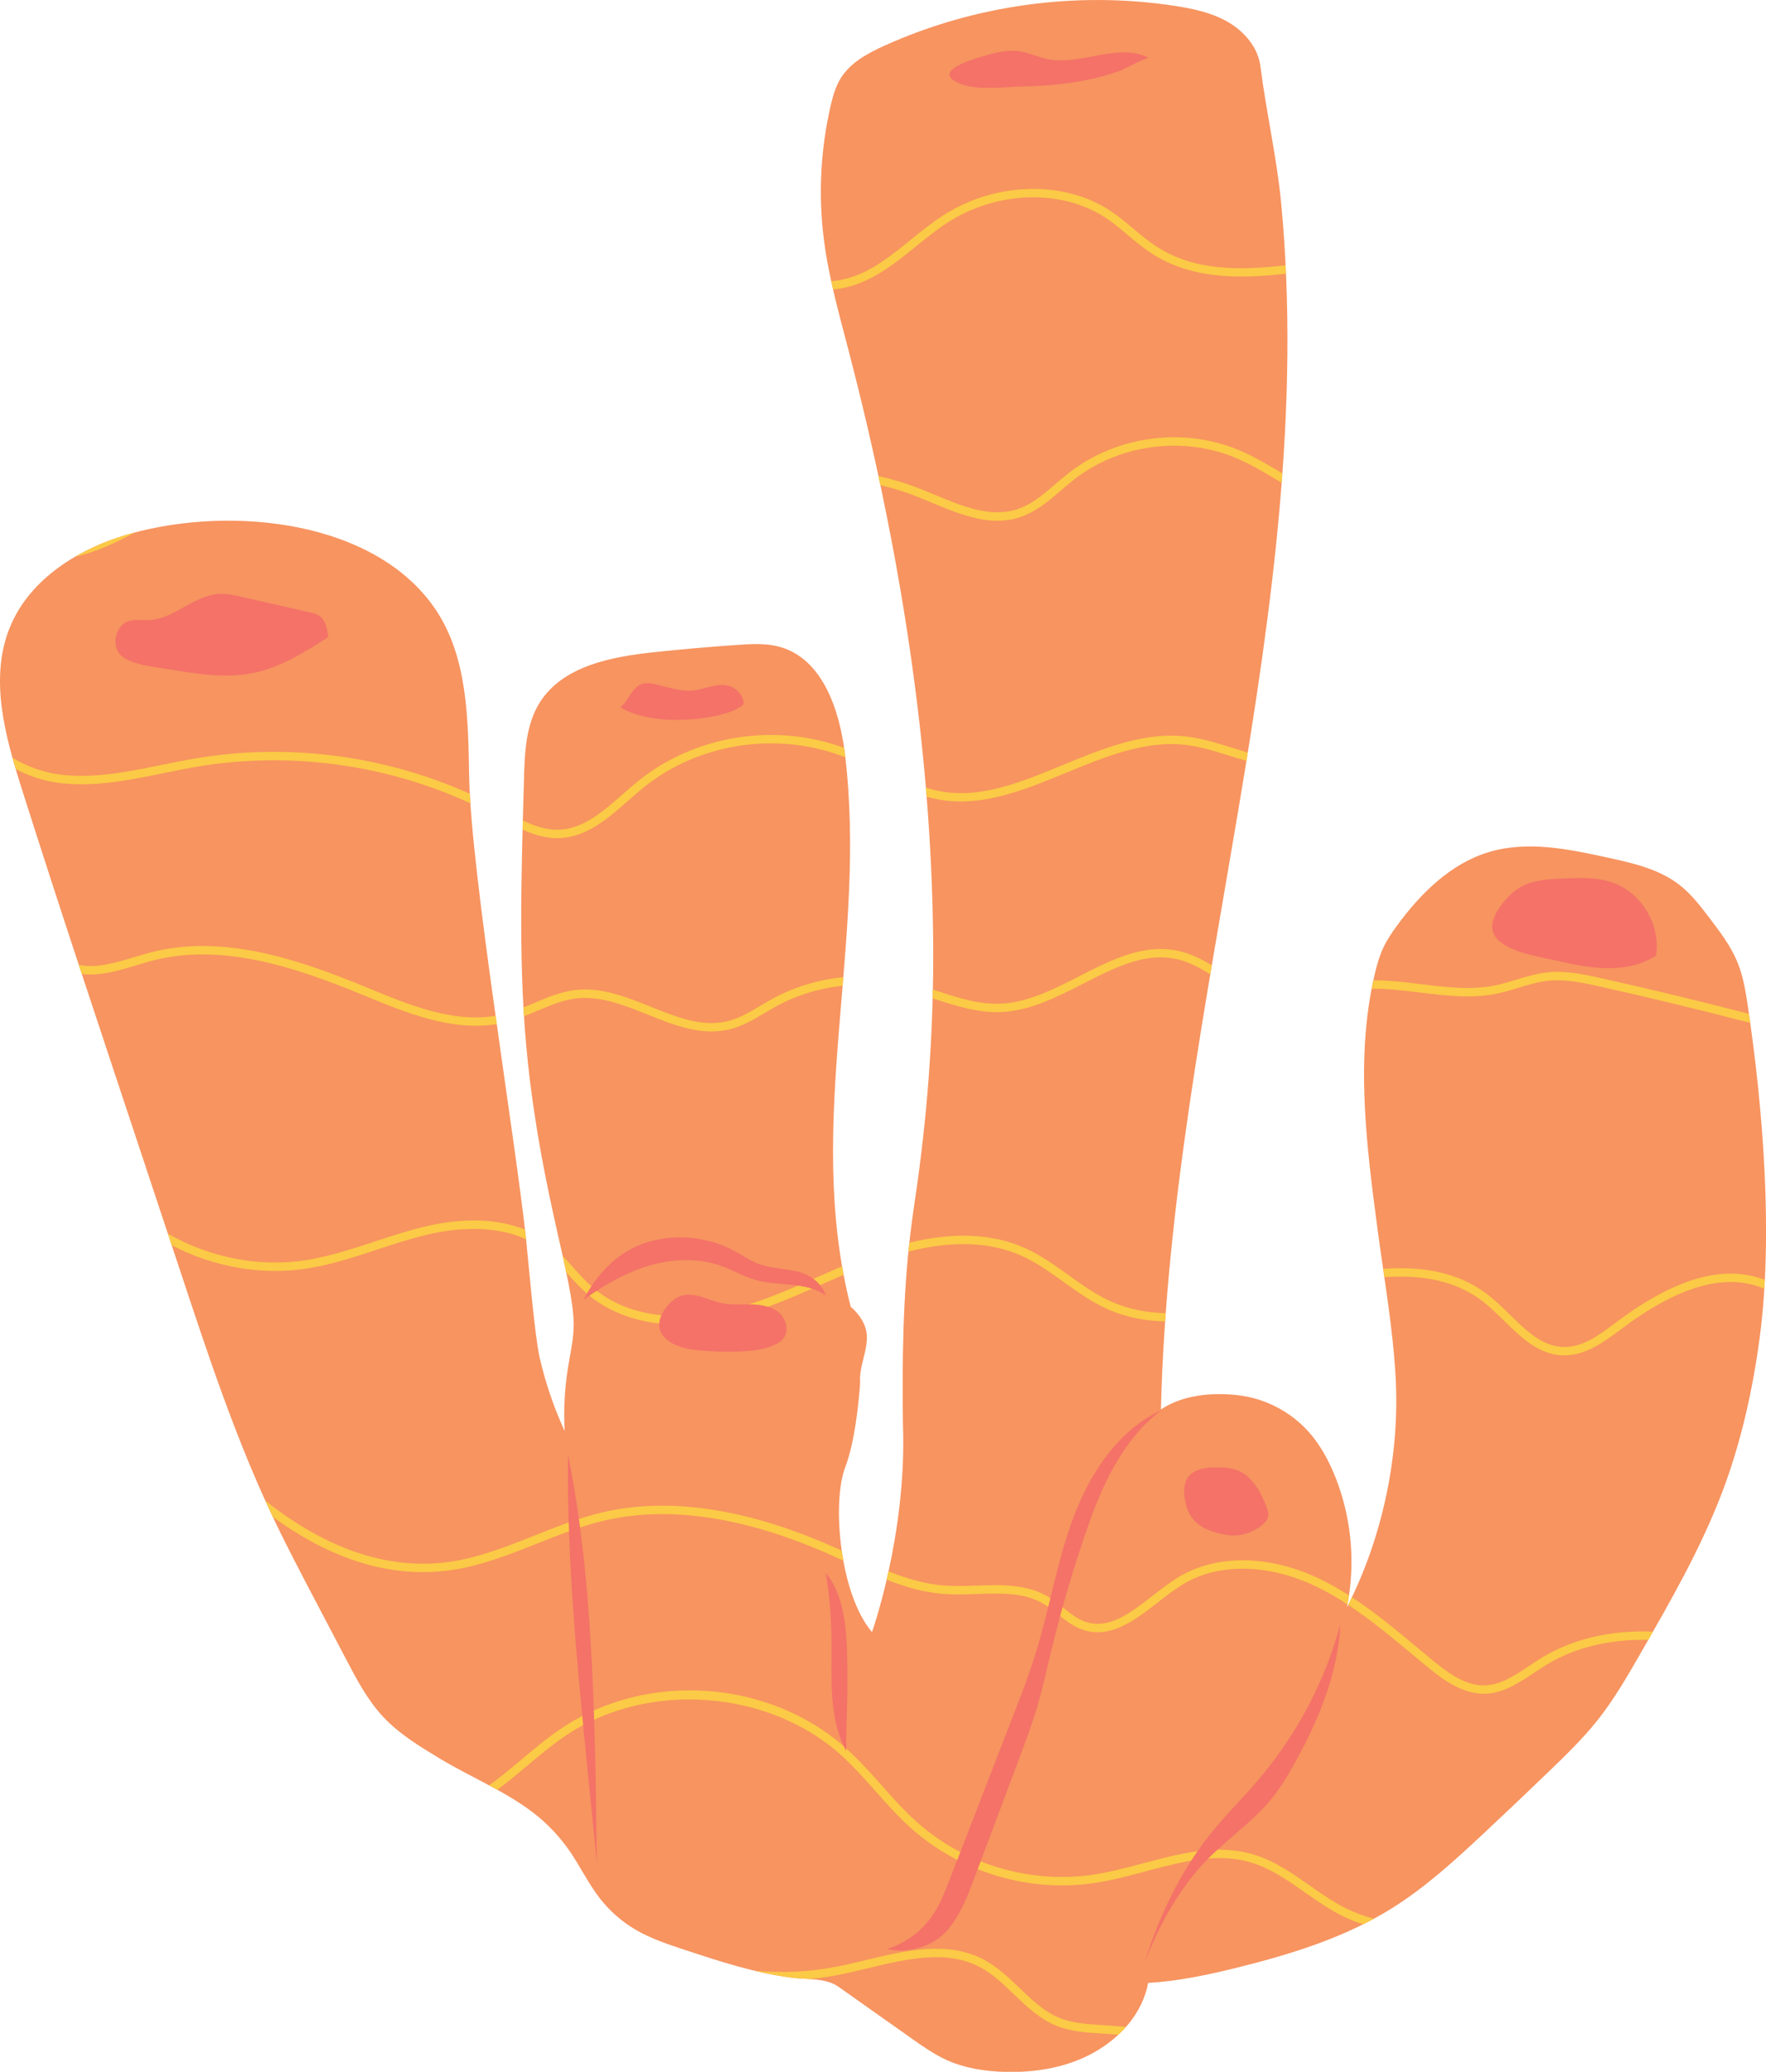
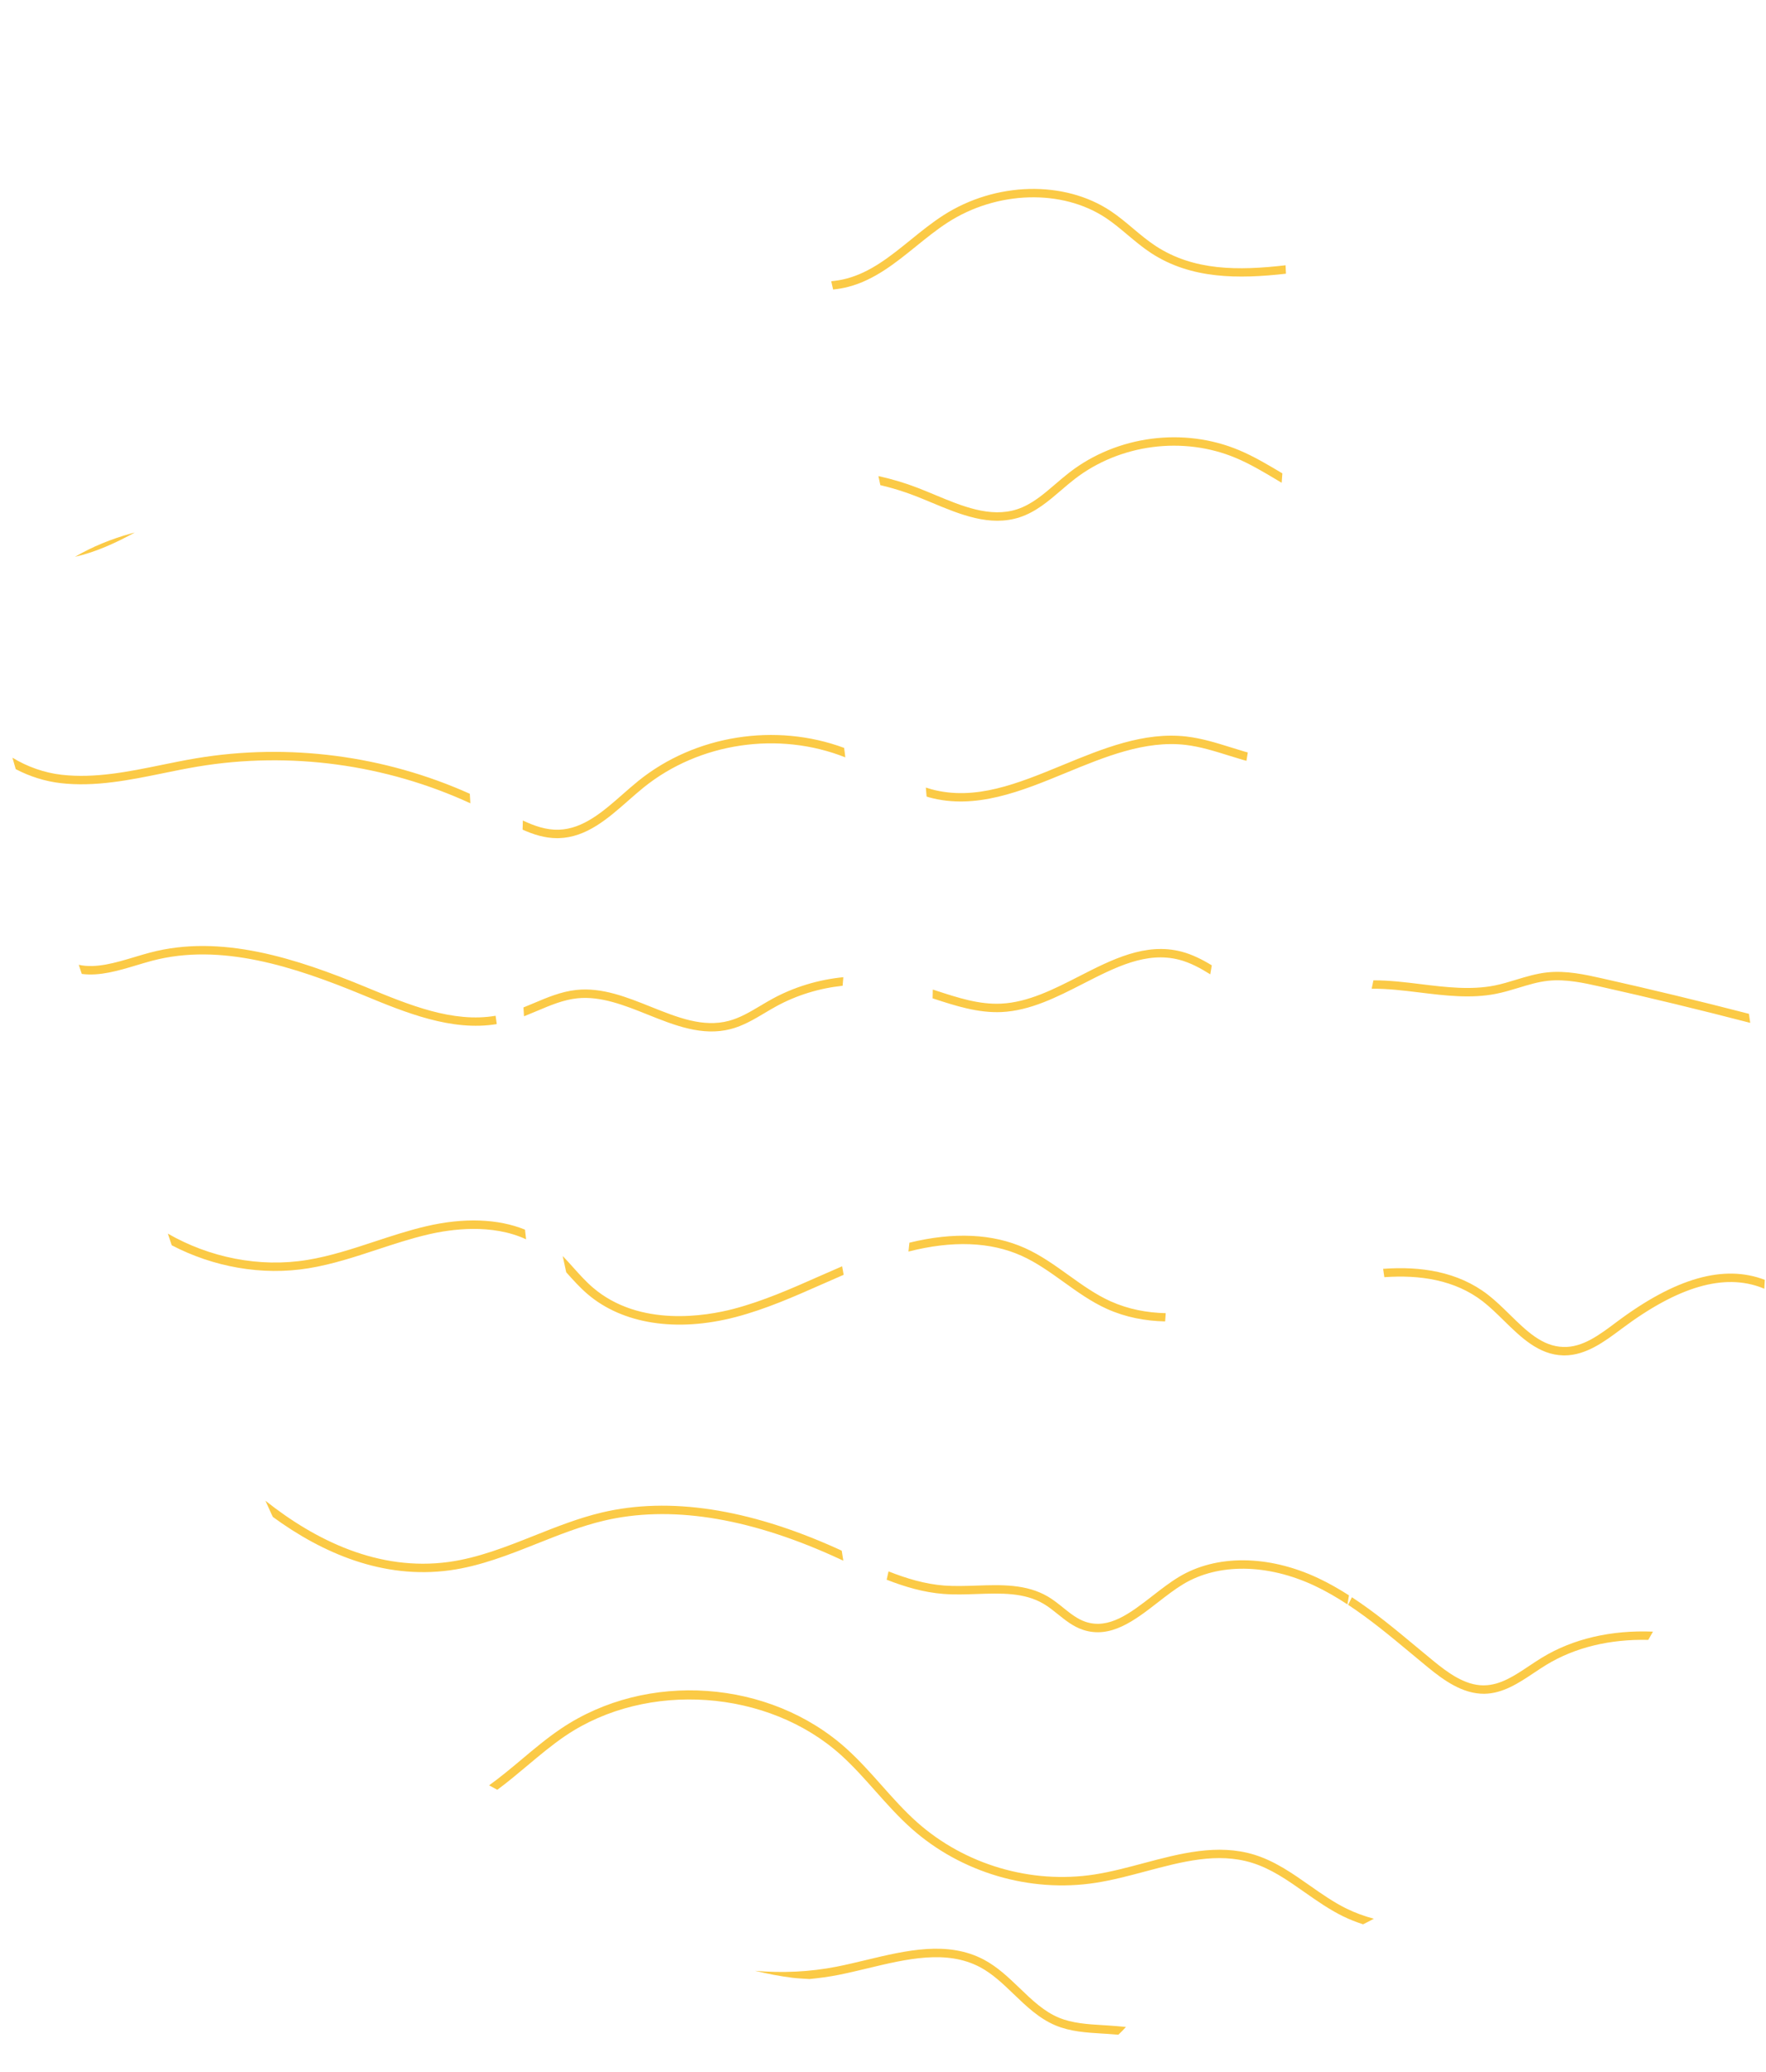
<svg xmlns="http://www.w3.org/2000/svg" height="499.1" preserveAspectRatio="xMidYMid meet" version="1.0" viewBox="0.0 0.0 425.6 499.1" width="425.6" zoomAndPan="magnify">
  <defs>
    <clipPath id="a">
-       <path d="M 0 0 L 425.609 0 L 425.609 499.141 L 0 499.141 Z M 0 0" />
-     </clipPath>
+       </clipPath>
    <clipPath id="b">
      <path d="M 2 45 L 425.609 45 L 425.609 491 L 2 491 Z M 2 45" />
    </clipPath>
  </defs>
  <g>
    <g clip-path="url(#a)" id="change1_1">
-       <path d="M 424.121 321.898 C 422.449 334.684 419.559 347.676 414.945 359.719 C 409.82 373.113 402.645 385.617 395.496 398.059 C 392.27 403.684 389.023 409.332 384.988 414.41 C 381.602 418.672 377.699 422.484 373.785 426.262 C 368.387 431.469 362.949 436.633 357.469 441.754 C 350.492 448.273 343.395 454.762 335.281 459.801 C 324.121 466.727 311.387 470.691 298.641 473.875 C 291.434 475.676 284.129 477.258 276.711 477.68 C 275.301 484.984 270.156 490.762 263.676 494.414 C 257.195 498.066 249.574 499.328 242.141 499.117 C 237.367 498.98 232.547 498.242 228.191 496.285 C 225.125 494.902 222.355 492.949 219.609 491.008 C 213.758 486.871 207.906 482.738 202.055 478.602 C 199.027 476.465 194.652 476.902 190.973 476.445 C 182.047 475.336 173.438 472.5 164.898 469.68 C 160.934 468.367 156.934 467.047 153.316 464.949 C 149.953 463.004 146.969 460.398 144.578 457.336 C 141.809 453.785 139.863 449.672 137.312 445.965 C 135.281 443.016 132.863 440.332 130.145 438.004 C 123.238 432.09 113.789 428.348 106.008 423.648 C 101.117 420.695 96.156 417.688 92.27 413.508 C 88.574 409.527 86.004 404.656 83.48 399.852 C 80.902 394.938 78.32 390.023 75.742 385.113 C 72.207 378.383 68.672 371.648 65.438 364.77 C 56.707 346.195 50.227 326.664 43.77 307.188 C 42.355 302.926 40.941 298.66 39.527 294.398 C 37.805 289.199 36.082 284 34.355 278.801 C 24.426 248.844 14.875 220.375 5.332 190.293 C 1.289 177.543 -2.672 163.512 2.375 151.129 C 7.188 139.32 19.273 131.926 31.559 128.523 C 56.238 121.688 90.477 125.523 104.883 146.695 C 112.785 158.309 112.805 173.344 113.074 187.387 C 113.508 210.238 124.125 273.82 126.762 298.34 C 127.328 303.641 128.852 321.793 130.043 326.988 C 131.441 333.09 133.469 339.047 136.082 344.73 C 135.801 339.59 136.078 334.418 136.906 329.332 C 137.465 325.891 138.281 322.465 138.258 318.977 C 138.188 308.172 130.648 287.898 127.227 256.031 C 124.789 233.316 125.664 210.383 126.281 187.547 C 126.453 181.25 126.723 174.613 130.059 169.273 C 135.566 160.461 147.219 158.227 157.551 157.121 C 164.34 156.398 171.137 155.805 177.945 155.344 C 181.312 155.113 184.754 154.926 187.996 155.848 C 198.219 158.758 202.309 170.945 203.609 181.492 C 209.195 226.867 193.676 270.52 205.02 314.805 C 207.109 316.562 208.852 319.195 208.918 321.926 C 208.984 324.625 207.938 327.359 207.473 330.016 C 207.293 331.043 207.203 332.055 207.297 333.051 C 206.957 337.879 206.02 347.387 203.688 353.488 C 200.461 361.945 202.344 384.016 210.148 393.168 C 210.148 393.168 218.602 369.449 217.605 343.086 C 217.391 327.949 217.598 312.195 219.398 297.168 C 219.879 293.148 220.504 289.148 221.066 285.141 C 223.762 265.922 225.043 246.504 224.891 227.094 C 224.523 179.285 216.621 131.016 204.586 84.746 C 202.258 75.793 199.715 66.859 198.551 57.68 C 197.195 46.988 197.746 36.055 200.168 25.551 C 200.703 23.23 201.348 20.891 202.602 18.859 C 204.949 15.059 209.125 12.82 213.195 10.984 C 234.934 1.172 259.531 -2.195 283.102 1.41 C 287.586 2.098 292.121 3.062 296.035 5.355 C 299.945 7.645 303.188 11.477 303.758 15.973 C 305.152 27.027 307.723 37.984 308.77 49.074 C 317.934 146.18 282.141 242.035 279.777 339.543 C 285.07 335.996 292.223 335.363 298.551 336.133 C 304.875 336.898 310.895 340.004 315.188 344.715 C 318.125 347.938 320.242 351.84 321.848 355.898 C 325.762 365.789 326.727 376.824 324.59 387.242 C 333.109 370.609 337.324 350.883 336.363 332.219 C 335.738 320.133 333.594 308.242 332 296.246 C 329.289 275.832 326.602 254.883 331.27 234.828 C 331.801 232.551 332.43 230.277 333.438 228.168 C 334.324 226.309 335.492 224.598 336.711 222.934 C 342.406 215.152 349.684 207.965 358.93 205.23 C 368.184 202.492 378.094 204.547 387.523 206.609 C 393.59 207.941 399.883 209.371 404.777 213.195 C 407.586 215.387 409.777 218.254 411.934 221.086 C 414.539 224.508 417.18 227.977 418.785 231.965 C 420.07 235.16 420.656 238.59 421.164 241.996 C 424.859 266.676 427.355 297.152 424.121 321.898" fill="#f79460" />
-     </g>
+       </g>
    <g clip-path="url(#b)" id="change2_1">
      <path d="M 267.02 487.934 L 265.742 487.855 C 262.16 487.641 258.461 487.414 255.207 486.066 C 251.586 484.562 248.742 481.836 245.734 478.941 C 243.129 476.441 240.434 473.855 237.172 472.113 C 228.414 467.449 218.379 469.852 208.676 472.18 C 206.352 472.734 203.953 473.312 201.648 473.766 C 195.172 475.039 188.523 475.34 181.945 474.766 C 184.926 475.477 187.93 476.066 190.973 476.445 C 192.281 476.605 193.684 476.656 195.078 476.75 C 197.41 476.527 199.738 476.211 202.039 475.758 C 204.387 475.293 206.805 474.715 209.148 474.152 C 218.484 471.914 228.141 469.602 236.219 473.906 C 239.234 475.512 241.82 478 244.324 480.406 C 247.34 483.301 250.453 486.293 254.43 487.941 C 257.996 489.422 261.871 489.656 265.617 489.883 L 266.887 489.961 C 267.766 490.016 268.645 490.09 269.523 490.16 C 270.16 489.566 270.773 488.941 271.348 488.293 C 269.906 488.152 268.465 488.027 267.02 487.934 Z M 324.535 459.797 C 321.41 458.27 318.457 456.195 315.602 454.191 C 311.473 451.297 307.203 448.301 302.246 446.789 C 293.43 444.09 284.328 446.516 275.531 448.859 C 271.656 449.891 267.645 450.961 263.734 451.566 C 248.492 453.922 232.516 449.211 220.992 438.961 C 217.938 436.242 215.152 433.109 212.461 430.082 C 209.812 427.105 207.07 424.027 204.047 421.297 C 185.508 404.562 155.906 402.469 135.199 416.43 C 131.883 418.664 128.75 421.293 125.719 423.84 C 123.09 426.043 120.523 428.18 117.871 430.086 C 118.531 430.438 119.191 430.797 119.848 431.16 C 122.324 429.332 124.691 427.352 127.023 425.391 C 130.016 422.883 133.105 420.285 136.332 418.109 C 155.965 404.879 185.113 406.941 202.688 422.801 C 205.629 425.457 208.332 428.496 210.941 431.43 C 213.676 434.504 216.504 437.68 219.645 440.477 C 231.613 451.125 248.211 456.023 264.043 453.57 C 268.062 452.949 272.125 451.867 276.055 450.82 C 284.969 448.445 293.387 446.203 301.656 448.727 C 306.301 450.148 310.254 452.918 314.434 455.852 C 317.355 457.902 320.379 460.02 323.645 461.621 C 325.23 462.398 326.855 463.031 328.5 463.566 C 329.371 463.133 330.238 462.688 331.098 462.223 C 328.852 461.621 326.656 460.836 324.535 459.797 Z M 316.801 382 C 319.547 383.289 322.176 384.824 324.727 386.496 C 324.863 385.77 324.988 385.047 325.098 384.316 C 322.703 382.789 320.238 381.371 317.66 380.164 C 305.672 374.539 293.117 374.441 284.09 379.895 C 281.953 381.184 279.848 382.82 277.809 384.402 C 272.383 388.613 267.254 392.59 261.594 390.688 C 259.625 390.023 257.969 388.695 256.219 387.289 C 255.07 386.363 253.879 385.406 252.57 384.633 C 247.367 381.559 241.258 381.766 235.355 381.969 C 232.758 382.059 230.074 382.148 227.535 381.957 C 222.934 381.602 218.48 380.262 214.133 378.547 C 213.98 379.234 213.828 379.902 213.68 380.551 C 218.09 382.273 222.629 383.613 227.379 383.977 C 230.031 384.18 232.773 384.09 235.426 383.996 C 241.301 383.797 246.848 383.605 251.535 386.379 C 252.723 387.078 253.805 387.949 254.949 388.871 C 256.762 390.328 258.637 391.832 260.945 392.609 C 267.637 394.855 273.441 390.359 279.051 386.008 C 281.043 384.461 283.105 382.859 285.137 381.633 C 293.586 376.531 305.422 376.668 316.801 382 Z M 200.621 374.77 C 201.492 375.16 202.367 375.562 203.238 375.965 C 203.094 375.164 202.969 374.359 202.852 373.559 C 202.387 373.344 201.918 373.129 201.453 372.918 C 180.246 363.41 161.273 360.531 145.062 364.359 C 139.445 365.684 134.008 367.848 128.742 369.941 C 122.105 372.578 115.242 375.305 108.133 376.277 C 91.262 378.586 76.023 371.09 63.973 361.531 C 64.461 362.609 64.934 363.695 65.438 364.77 C 65.539 364.988 65.648 365.207 65.754 365.426 C 77.648 374.117 92.27 380.496 108.406 378.289 C 115.762 377.281 122.742 374.508 129.492 371.824 C 134.688 369.762 140.059 367.625 145.527 366.336 C 161.293 362.605 179.832 365.449 200.621 374.77 Z M 397.227 395.047 C 397.605 394.387 397.984 393.727 398.359 393.062 C 388.324 392.645 379.09 394.762 371.586 399.34 C 370.57 399.957 369.559 400.633 368.578 401.285 C 364.992 403.68 361.602 405.945 357.672 406 C 357.621 406.004 357.574 406.004 357.527 406.004 C 353.023 406.004 348.898 402.941 345.383 400.066 C 343.965 398.91 342.559 397.734 341.148 396.559 C 336.246 392.477 331.223 388.312 325.801 384.77 C 325.508 385.387 325.207 386 324.902 386.605 C 330.152 390.062 335.059 394.129 339.848 398.117 C 341.262 399.297 342.676 400.477 344.098 401.637 C 347.93 404.77 352.461 408.066 357.699 408.031 C 362.23 407.965 366.031 405.426 369.707 402.973 C 370.668 402.332 371.664 401.668 372.641 401.07 C 379.539 396.863 388 394.832 397.227 395.047 Z M 177.246 317.289 C 184.512 315.395 191.465 312.316 198.191 309.344 C 199.879 308.598 201.59 307.844 203.316 307.102 C 203.188 306.422 203.07 305.734 202.949 305.051 C 201.07 305.855 199.203 306.676 197.367 307.488 C 190.719 310.43 183.84 313.469 176.734 315.324 C 170.32 316.996 154.191 319.848 142.898 310.188 C 141.18 308.719 139.617 306.977 138.109 305.289 C 137.301 304.383 136.469 303.469 135.609 302.574 C 135.91 303.938 136.195 305.238 136.457 306.488 C 136.504 306.543 136.551 306.59 136.598 306.645 C 138.152 308.379 139.758 310.176 141.578 311.73 C 150.039 318.969 163.039 320.992 177.246 317.289 Z M 103.121 297.395 C 108.738 296.074 118.562 294.738 126.781 298.547 C 126.773 298.477 126.766 298.402 126.762 298.34 C 126.688 297.664 126.609 296.953 126.523 296.223 C 120.02 293.586 111.781 293.273 102.656 295.418 C 98.461 296.402 94.316 297.766 90.305 299.086 C 85.047 300.816 79.613 302.605 74.105 303.512 C 62.473 305.43 50.387 302.895 40.453 297.18 C 40.762 298.117 41.07 299.051 41.383 299.984 C 51.332 305.176 63.09 307.387 74.438 305.512 C 80.098 304.582 85.609 302.766 90.938 301.012 C 94.906 299.707 99.012 298.355 103.121 297.395 Z M 389.582 318.48 L 389.488 318.551 C 385.516 321.527 381.418 324.641 376.758 324.48 C 371.676 324.352 367.867 320.617 363.836 316.668 C 362.172 315.035 360.449 313.348 358.625 311.93 C 351.355 306.281 342.266 305 333.328 305.66 C 333.426 306.332 333.523 307.004 333.621 307.672 C 342.086 307.066 350.629 308.285 357.383 313.531 C 359.113 314.879 360.789 316.523 362.414 318.117 C 366.551 322.168 370.824 326.359 376.703 326.512 C 376.809 326.512 376.914 326.516 377.02 326.516 C 382.238 326.516 386.73 323.148 390.703 320.176 L 390.801 320.105 C 404.445 309.883 415.539 306.664 424.715 310.258 C 424.879 310.32 425.031 310.402 425.188 310.469 C 425.234 309.754 425.277 309.039 425.316 308.32 C 415.457 304.535 403.77 307.855 389.582 318.48 Z M 280.793 318.332 C 280.84 317.672 280.883 317.008 280.934 316.344 C 276.375 316.234 271.926 315.398 267.66 313.488 C 264.051 311.867 260.727 309.484 257.512 307.176 C 254.223 304.816 250.82 302.375 247.035 300.672 C 239.254 297.176 229.902 296.746 219.164 299.363 C 219.086 300.074 219.008 300.785 218.938 301.5 C 229.527 298.801 238.676 299.137 246.203 302.523 C 249.805 304.141 253.121 306.523 256.328 308.824 C 259.625 311.191 263.031 313.637 266.828 315.34 C 271.309 317.344 276.008 318.215 280.793 318.332 Z M 119.719 246.703 C 119.621 246.039 119.527 245.371 119.438 244.699 C 109.172 246.453 98.664 242.121 88.48 237.918 L 88.203 237.801 C 71.281 230.812 53.266 224.969 36.188 229.473 C 34.945 229.801 33.68 230.18 32.406 230.562 C 27.832 231.934 23.133 233.34 18.984 232.426 C 19.227 233.156 19.465 233.887 19.707 234.617 C 23.988 235.195 28.543 233.84 32.988 232.504 C 34.242 232.129 35.484 231.758 36.703 231.434 C 53.203 227.086 70.832 232.824 87.426 239.676 L 87.707 239.793 C 97.66 243.906 108.848 248.512 119.719 246.703 Z M 203.238 235.406 C 197.238 235.996 191.352 237.766 186.086 240.648 C 185.145 241.164 184.219 241.715 183.293 242.266 C 180.734 243.785 178.32 245.223 175.605 245.934 C 169.406 247.562 163.301 245.113 156.836 242.527 C 151.055 240.211 145.074 237.812 138.871 238.48 C 135.223 238.871 131.84 240.305 128.57 241.691 C 127.773 242.027 126.965 242.363 126.152 242.691 C 126.191 243.402 126.238 244.113 126.285 244.824 C 127.324 244.414 128.352 243.984 129.363 243.559 C 132.641 242.172 135.734 240.859 139.086 240.496 C 144.785 239.891 150.531 242.188 156.082 244.41 C 162.566 247.008 169.27 249.691 176.121 247.895 C 179.109 247.113 181.766 245.535 184.328 244.008 C 185.234 243.469 186.141 242.934 187.059 242.43 C 191.977 239.734 197.469 238.066 203.07 237.469 C 203.129 236.781 203.184 236.094 203.238 235.406 Z M 385.59 237.656 C 397.656 240.355 409.758 243.285 421.801 246.41 C 421.699 245.676 421.594 244.957 421.488 244.23 C 409.691 241.18 397.844 238.32 386.031 235.676 C 382.008 234.777 377.445 233.758 372.848 234.254 C 370.262 234.535 367.773 235.289 365.363 236.02 C 363.676 236.535 361.926 237.066 360.195 237.41 C 354.453 238.555 348.352 237.809 342.449 237.086 C 338.66 236.617 334.809 236.152 330.988 236.164 C 330.844 236.84 330.695 237.512 330.566 238.188 C 334.328 238.137 338.203 238.609 342.199 239.098 C 348.262 239.84 354.531 240.609 360.59 239.398 C 362.422 239.035 364.219 238.488 365.953 237.965 C 368.379 237.227 370.668 236.531 373.066 236.273 C 377.324 235.809 381.719 236.789 385.59 237.656 Z M 284.215 231.211 C 286.809 231.887 289.277 233.211 291.672 234.715 C 291.797 233.992 291.918 233.27 292.039 232.551 C 289.723 231.141 287.312 229.922 284.727 229.246 C 276.094 226.996 267.965 231.148 260.105 235.168 C 254.039 238.27 247.766 241.477 241.262 241.777 C 235.973 242.027 230.953 240.387 225.641 238.656 C 225.363 238.566 225.078 238.477 224.801 238.387 C 224.785 239.094 224.777 239.801 224.758 240.504 C 224.844 240.531 224.93 240.559 225.012 240.586 C 230.266 242.297 235.695 244.059 241.355 243.805 C 248.301 243.484 254.773 240.176 261.031 236.977 C 268.898 232.953 276.328 229.152 284.215 231.211 Z M 155.082 189.727 C 168.531 178.848 187.699 176.078 203.715 182.449 C 203.676 182.129 203.648 181.812 203.609 181.492 C 203.555 181.055 203.488 180.609 203.426 180.168 C 186.961 174.059 167.527 177.051 153.805 188.148 C 152.555 189.16 151.301 190.266 150.086 191.328 C 145.406 195.441 140.57 199.695 134.672 199.879 C 131.691 199.977 128.809 198.988 126.004 197.66 C 125.984 198.395 125.965 199.133 125.945 199.863 C 128.59 201.051 131.34 201.914 134.266 201.914 C 134.422 201.914 134.578 201.914 134.734 201.906 C 141.363 201.699 146.477 197.203 151.426 192.855 C 152.621 191.801 153.863 190.715 155.082 189.727 Z M 47.613 184.676 C 69.844 180.961 92.922 184.113 113.355 193.512 C 113.305 192.719 113.258 191.953 113.219 191.215 C 92.664 182 69.555 178.953 47.281 182.672 C 44.496 183.137 41.672 183.715 38.945 184.273 C 31.035 185.891 22.852 187.562 14.84 186.641 C 10.754 186.176 6.582 184.73 2.996 182.523 C 3.25 183.449 3.516 184.371 3.789 185.285 C 7.18 187.066 10.926 188.234 14.609 188.656 C 22.945 189.617 31.285 187.91 39.352 186.262 C 42.062 185.707 44.867 185.133 47.613 184.676 Z M 256.918 186.164 C 266.281 182.312 275.961 178.324 285.676 179.441 C 289.203 179.848 292.703 180.941 296.094 182 C 297.195 182.344 298.301 182.691 299.406 183.012 C 299.734 183.109 300.062 183.191 300.391 183.281 C 300.496 182.609 300.605 181.938 300.715 181.27 C 300.469 181.199 300.223 181.137 299.977 181.066 C 298.883 180.746 297.789 180.406 296.695 180.062 C 293.219 178.977 289.625 177.855 285.906 177.426 C 275.676 176.254 265.746 180.336 256.148 184.289 C 245.273 188.766 235 192.992 224.461 190.129 C 224.008 190.004 223.562 189.867 223.121 189.719 C 223.184 190.445 223.25 191.172 223.309 191.895 C 223.516 191.957 223.719 192.027 223.926 192.086 C 235.137 195.137 246.211 190.574 256.918 186.164 Z M 297.832 110.32 C 301.293 111.773 304.645 113.773 307.887 115.711 C 308.215 115.906 308.547 116.102 308.879 116.301 C 308.938 115.547 308.988 114.793 309.047 114.035 C 309.004 114.012 308.965 113.988 308.926 113.965 C 305.625 111.996 302.211 109.957 298.617 108.449 C 285.258 102.84 269.219 104.941 257.754 113.797 C 256.609 114.68 255.488 115.641 254.406 116.566 C 251.418 119.133 248.594 121.555 245.09 122.691 C 238.66 124.777 231.852 121.938 225.266 119.191 C 223.855 118.602 222.453 118.02 221.062 117.484 C 218.008 116.309 214.871 115.387 211.695 114.688 C 211.852 115.414 212.008 116.145 212.16 116.871 C 214.93 117.52 217.664 118.352 220.336 119.379 C 221.707 119.906 223.094 120.484 224.484 121.062 C 231.414 123.953 238.578 126.938 245.715 124.621 C 249.605 123.359 252.719 120.691 255.73 118.105 C 256.789 117.195 257.891 116.254 258.992 115.402 C 269.891 106.984 285.137 104.988 297.832 110.32 Z M 31.559 128.523 C 26.898 129.812 22.273 131.68 18.059 134.141 C 23.164 132.977 27.918 130.777 32.488 128.281 C 32.18 128.363 31.863 128.438 31.559 128.523 Z M 228.402 53.594 C 225.762 55.301 223.219 57.355 220.762 59.344 C 215.848 63.32 210.766 67.434 204.508 69.078 C 203.254 69.41 202.008 69.621 200.777 69.746 C 200.621 69.082 200.469 68.418 200.324 67.75 C 201.535 67.637 202.758 67.441 203.992 67.117 C 209.828 65.582 214.52 61.785 219.484 57.77 C 221.984 55.742 224.57 53.652 227.305 51.891 C 239.863 43.789 256.473 43.363 267.691 50.852 C 269.602 52.129 271.367 53.609 273.074 55.047 C 274.82 56.512 276.621 58.023 278.531 59.27 C 287.699 65.254 298.402 65.227 309.82 63.906 C 309.855 64.582 309.887 65.258 309.914 65.934 C 298.414 67.238 287.039 67.246 277.422 60.969 C 275.41 59.656 273.559 58.102 271.77 56.602 C 270.105 55.199 268.383 53.754 266.566 52.539 C 255.996 45.488 240.305 45.922 228.402 53.594" fill="#fbca46" />
    </g>
    <g id="change3_1">
-       <path d="M 143.418 422.164 C 142.789 398.281 141.605 373.77 136.883 350.352 C 136.59 376.168 139.16 401.922 141.727 427.609 C 142.441 434.785 143.16 441.965 143.879 449.145 C 143.629 439.707 143.664 431.602 143.418 422.164 Z M 192.043 306.301 C 188.855 305.578 185.488 305.539 182.453 304.324 C 180.578 303.574 178.91 302.406 177.141 301.438 C 170.762 297.941 162.961 297.137 156 299.254 C 149.043 301.371 143.93 306.723 140.578 313.18 C 145.398 309.684 150.617 306.621 156.324 304.926 C 162.031 303.227 168.285 302.969 173.887 304.988 C 176.688 306 179.285 307.555 182.148 308.359 C 187.754 309.938 194.328 308.664 199.02 312.113 C 197.988 309.008 195.23 307.027 192.043 306.301 Z M 323.027 391.289 C 319.34 404.91 312.621 417.703 303.5 428.473 C 299.656 433.016 295.395 437.195 291.676 441.844 C 284.438 450.883 279.391 461.539 275.914 472.59 C 279.133 464.387 283.18 456.789 288.938 450.121 C 294.281 443.93 301.48 439.508 306.602 433.129 C 308.828 430.355 310.621 427.258 312.34 424.141 C 317.988 413.875 322.438 402.992 323.027 391.289 Z M 167.328 325.172 C 171.059 325.598 174.82 325.727 178.57 325.562 C 181.359 325.438 184.207 325.133 186.73 323.938 C 187.523 323.562 188.289 323.09 188.824 322.395 C 190.242 320.551 189.457 317.676 187.672 316.176 C 185.887 314.68 183.43 314.281 181.102 314.23 C 178.773 314.184 176.414 314.422 174.133 313.965 C 170.781 313.297 167.469 311.156 164.207 312.164 C 162.918 312.566 161.812 313.434 160.941 314.469 C 155.801 320.59 161.027 324.457 167.328 325.172 Z M 293.594 369.34 C 294.633 369.605 295.684 369.82 296.754 369.875 C 299.535 370.02 302.363 369.016 304.438 367.145 C 304.879 366.746 305.297 366.297 305.496 365.738 C 305.852 364.773 305.496 363.707 305.121 362.75 C 303.699 359.141 301.578 355.375 297.926 354.086 C 296.363 353.535 294.68 353.504 293.027 353.488 C 288.094 353.445 284.867 355.207 285.445 360.355 C 286.031 365.551 288.539 368.062 293.594 369.34 Z M 172.402 172.473 C 174.539 172.023 176.664 171.391 178.52 170.238 C 178.754 170.09 178.992 169.926 179.117 169.68 C 179.27 169.371 179.215 169.004 179.121 168.676 C 178.691 167.145 177.484 165.855 175.988 165.328 C 173.117 164.312 170.062 166.035 167.035 166.348 C 163.957 166.66 160.945 165.5 157.926 164.832 C 156.746 164.574 155.465 164.398 154.367 164.902 C 152.121 165.938 151.434 168.949 149.48 170.398 C 155.758 174.086 165.492 173.914 172.402 172.473 Z M 204.215 404.039 C 204.152 395.672 204.312 385.406 199.035 378.91 C 199.883 384.281 200.34 389.719 200.395 395.156 C 200.492 404.223 199.605 413.852 203.941 421.812 C 203.895 415.703 204.258 410.148 204.215 404.039 Z M 228.105 465.223 C 231.379 461.535 233.176 456.809 234.906 452.195 C 238.43 442.812 241.949 433.426 245.473 424.043 C 247.039 419.855 248.613 415.668 249.891 411.383 C 251.262 406.777 252.281 402.078 253.414 397.41 C 255.918 387.07 258.949 376.859 262.492 366.828 C 266.094 356.633 271.246 346.164 279.906 339.688 C 269.641 344.445 262.852 354.621 258.824 365.195 C 254.801 375.77 253.039 387.059 249.719 397.875 C 248.059 403.285 246.012 408.566 243.965 413.84 C 238.934 426.82 233.898 439.801 228.867 452.781 C 227.672 455.859 226.461 458.973 224.562 461.676 C 221.969 465.379 218.109 468.176 213.785 469.492 C 218.551 470.742 224.836 468.906 228.105 465.223 Z M 374.613 231.305 C 378.711 232.227 382.844 233.148 387.043 233.234 C 391.242 233.32 395.566 232.516 399.082 230.215 C 400.285 222.914 395.648 215.082 388.668 212.629 C 384.84 211.281 380.668 211.445 376.613 211.625 C 373.031 211.785 369.285 211.992 366.211 213.828 C 363.289 215.566 358.18 221.305 360.008 225.012 C 362.066 229.176 370.641 230.414 374.613 231.305 Z M 276.883 13.973 C 269.496 10.09 260.395 15.98 252.242 14.199 C 250.102 13.734 248.094 12.742 245.93 12.387 C 242.609 11.84 239.25 12.828 236.031 13.805 C 233.125 14.688 224.547 17.434 231.453 20.188 C 235.625 21.852 242.246 20.93 246.695 20.828 C 251.926 20.703 257.172 20.262 262.301 19.188 C 264.828 18.66 267.328 17.984 269.766 17.121 C 270.637 16.816 276.402 13.719 276.883 13.973 Z M 28.93 157.668 C 27.008 155.633 27.715 151.43 30.191 150 C 31.898 149.012 34.027 149.469 35.996 149.371 C 41.996 149.066 46.715 143.457 52.711 143.078 C 54.613 142.961 56.508 143.387 58.367 143.809 C 63.785 145.043 69.199 146.273 74.617 147.508 C 75.41 147.688 76.223 147.879 76.898 148.324 C 78.504 149.395 78.879 151.551 79.113 153.465 C 73.613 156.996 67.961 160.59 61.578 162.004 C 54.695 163.527 47.531 162.387 40.582 161.199 C 37.367 160.652 31.324 160.203 28.93 157.668" fill="#f47268" />
-     </g>
+       </g>
  </g>
</svg>